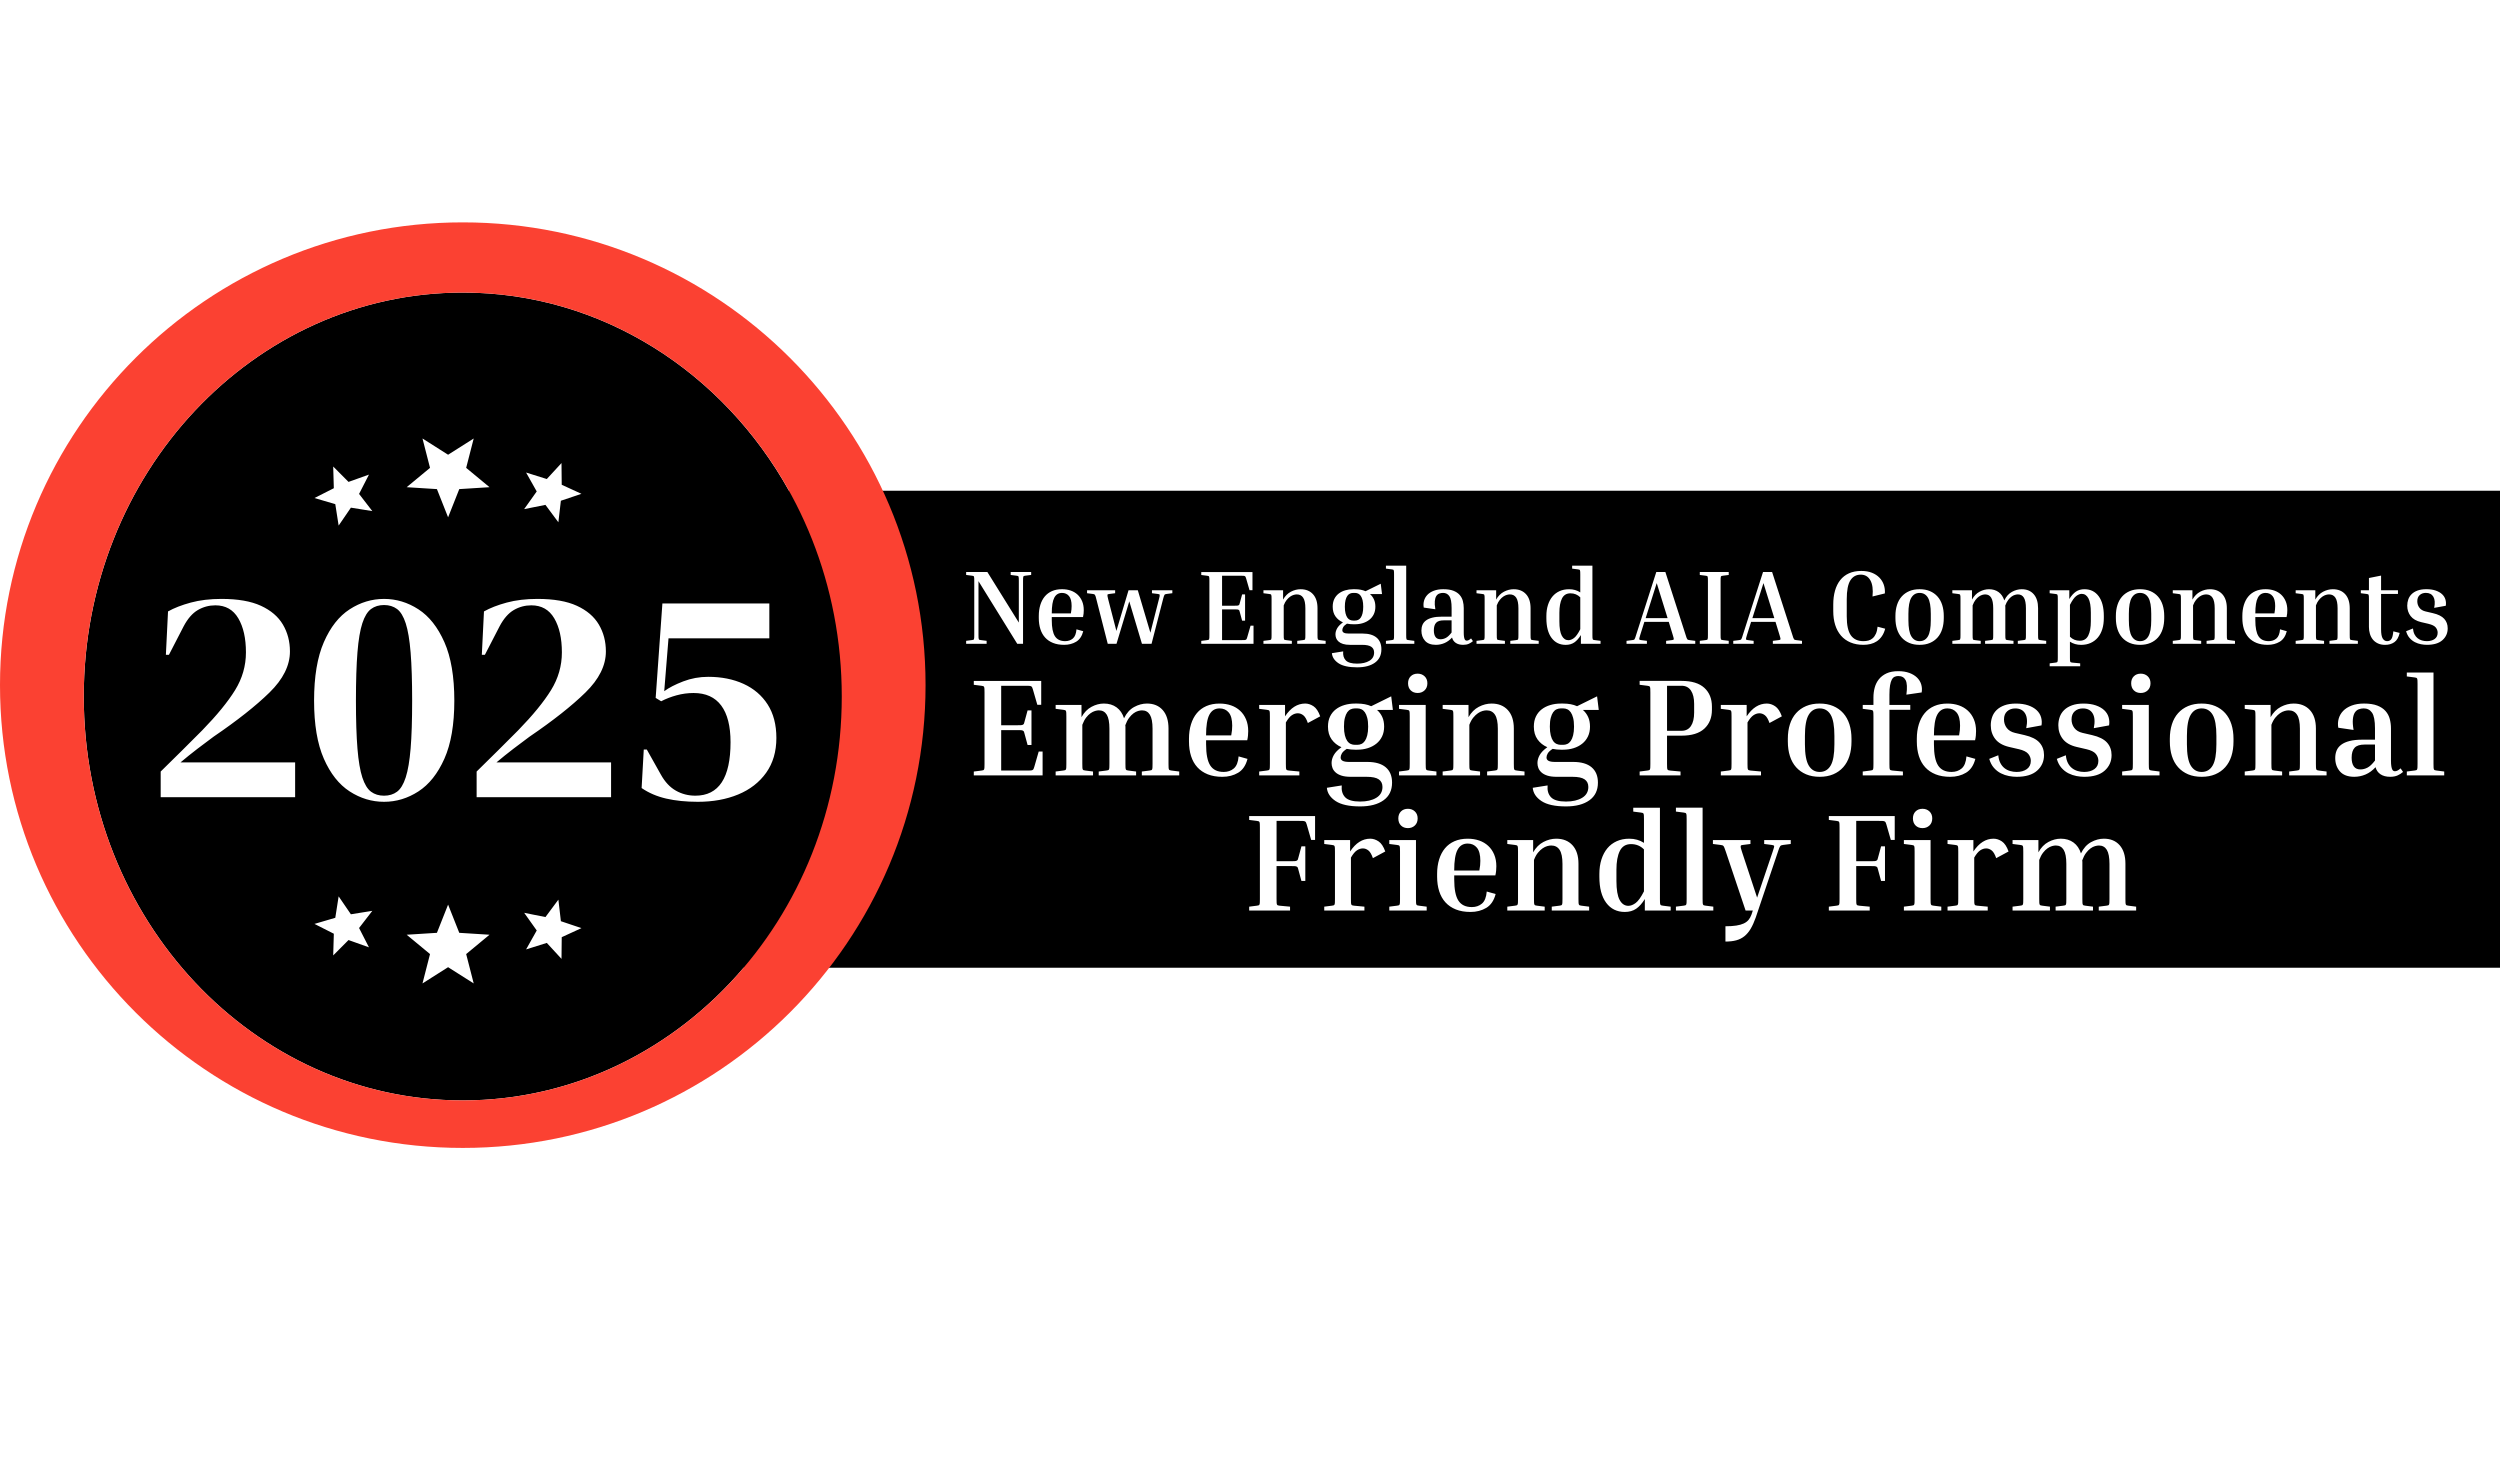
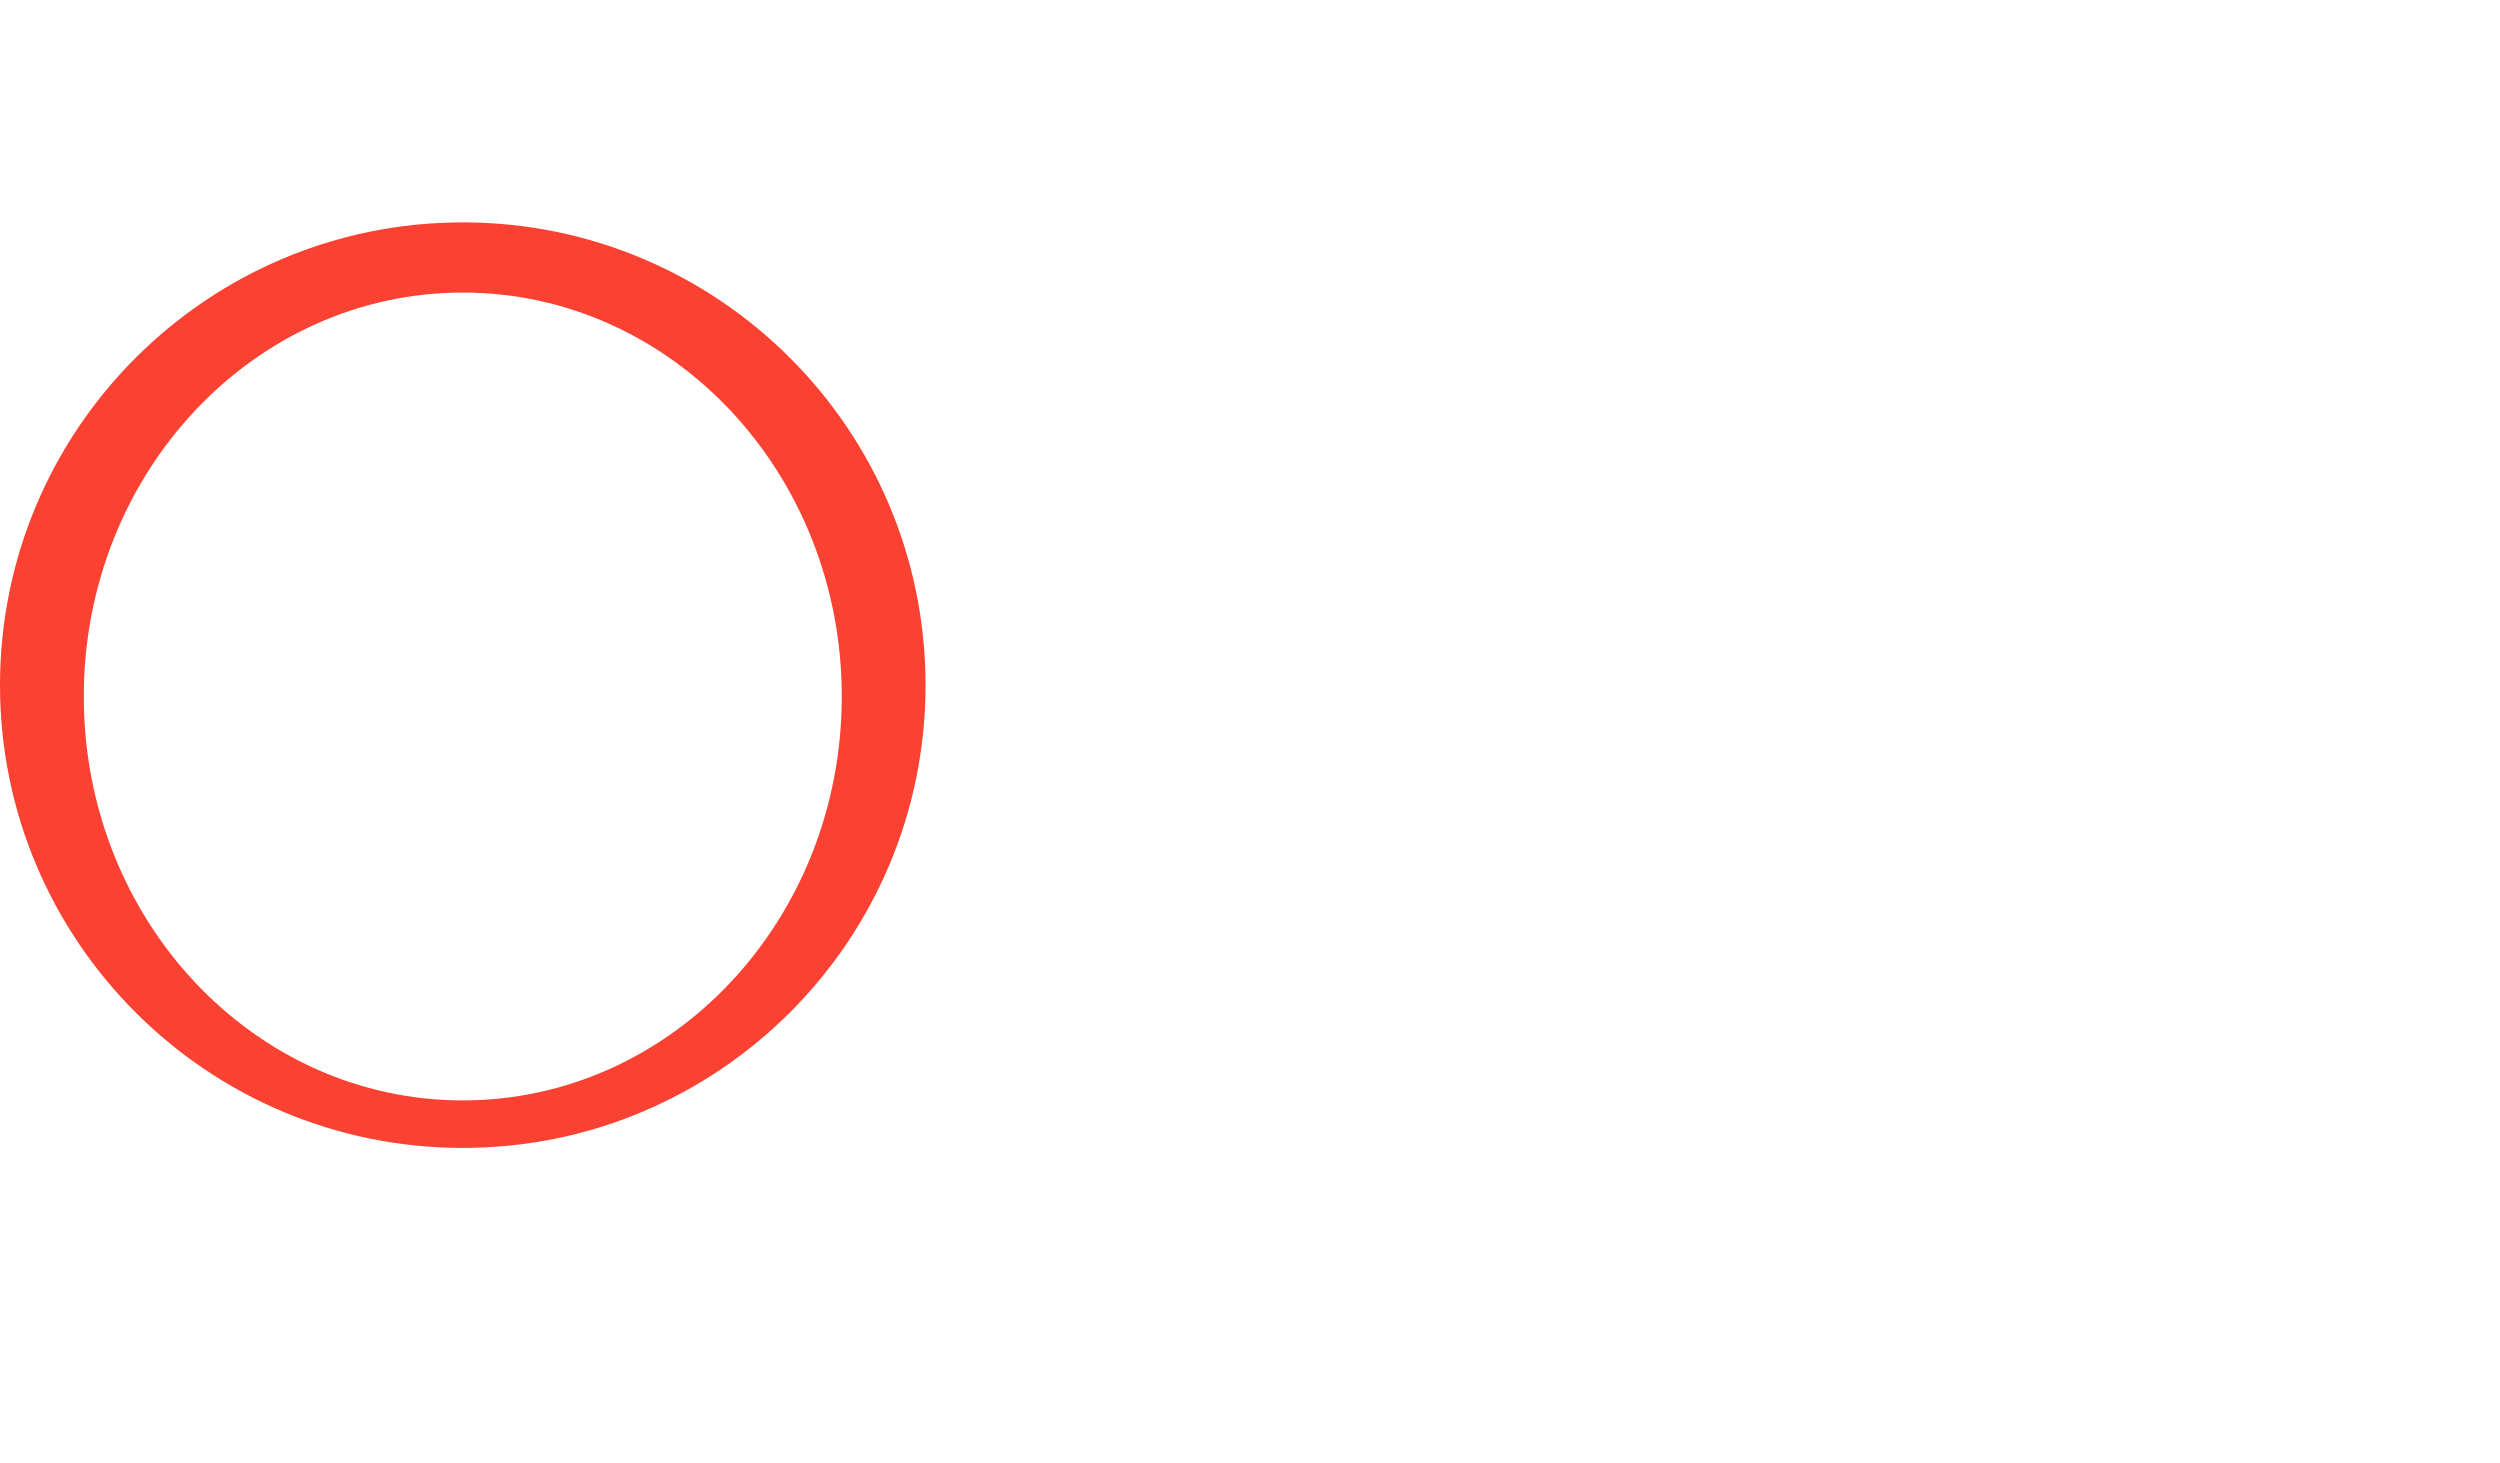
<svg xmlns="http://www.w3.org/2000/svg" id="uuid-486ede34-325b-4459-84ae-99bdccec27fd" data-name="uuid-37e9b7bf-d743-4275-a289-bd905e563c1f" viewBox="0 0 270 158">
  <defs>
    <style> .uuid-5d4d7715-2476-4ee2-aa9d-5798778b47d9 { fill: #fff; } .uuid-aa36f0c9-8bbf-4655-b381-5c522d57c169 { fill: #fb4132; } </style>
  </defs>
  <rect class="uuid-5d4d7715-2476-4ee2-aa9d-5798778b47d9" width="270" height="158" />
-   <path d="M270,52.997H85.205c-7.131-12.811-20.236-21.4-35.225-21.4-22.605,0-40.931,19.531-40.931,43.624s18.325,43.624,40.931,43.624c12.025,0,22.839-5.527,30.327-14.328h189.693v-51.521Z" />
  <path class="uuid-aa36f0c9-8bbf-4655-b381-5c522d57c169" d="M99.96,73.996c0,27.603-22.377,49.98-49.98,49.98S0,101.599,0,73.996,22.377,24.016,49.98,24.016s49.98,22.377,49.98,49.98ZM49.98,31.597c-22.605,0-40.931,19.531-40.931,43.624s18.325,43.624,40.931,43.624,40.931-19.531,40.931-43.624-18.325-43.624-40.931-43.625Z" />
  <path class="uuid-5d4d7715-2476-4ee2-aa9d-5798778b47d9" d="M48.395,97.7l1.206,3.045,3.268.206-2.523,2.088.814,3.172-2.766-1.754-2.766,1.754.814-3.172-2.523-2.088,3.268-.206s1.206-3.045,1.206-3.045ZM57.967,100.493l-1.149,2.043,2.237-.702,1.588,1.724.024-2.344,2.131-.978-2.222-.747-.271-2.328-1.397,1.883-2.298-.461,1.359,1.91h0ZM36.573,96.806l-.362,2.316-2.249.66,2.091,1.06-.067,2.343,1.654-1.661,2.208.788-1.069-2.086,1.432-1.856-2.315.372-1.323-1.935h-0ZM48.395,55.868l1.206-3.045,3.268-.206-2.523-2.088.814-3.172-2.766,1.754-2.766-1.754.814,3.172-2.523,2.088,3.268.206s1.206,3.045,1.206,3.045ZM56.609,54.986l2.298-.461,1.397,1.883.271-2.328,2.222-.747-2.131-.978-.024-2.344-1.588,1.724-2.237-.702,1.149,2.043-1.359,1.91-0.0 0ZM37.896,54.827l2.315.372-1.432-1.856,1.069-2.086-2.208.788-1.654-1.661.067,2.343-2.091,1.06,2.249.66.362,2.316,1.323-1.935h0ZM109.156,62.096l.627.08c.061.008.108.017.143.028.034.011.059.034.074.068.015.034.025.087.028.16.004.072.006.173.006.302v4.504l-3.398-5.462h-2.292v.319l.627.08c.061.008.108.017.143.028.034.011.059.034.074.068.015.034.025.087.028.16.004.072.006.173.006.302v5.838c0,.129-.002.23-.006.302-.004.072-.013.125-.028.16-.015.034-.04.057-.074.068-.034.011-.082.021-.143.028l-.627.08v.319h2.212v-.319l-.627-.08c-.061-.007-.108-.017-.143-.028-.034-.011-.059-.034-.074-.068-.015-.034-.025-.087-.029-.16-.004-.072-.006-.173-.006-.302v-5.804l4.185,6.762h.627v-6.796c0-.129.002-.23.006-.302.004-.072.013-.125.028-.16.015-.034.04-.057.074-.068.034-.011.082-.021.143-.028l.627-.08v-.319h-2.212v.319h-0ZM116.26,67.968c-.038.471-.169.802-.393.992-.224.19-.5.285-.827.285-.509,0-.878-.177-1.106-.53s-.342-.933-.342-1.739v-.331h3.375c.03-.129.051-.258.063-.388.011-.129.017-.251.017-.365,0-.357-.059-.676-.177-.958-.118-.281-.281-.519-.49-.713-.209-.194-.456-.34-.741-.439-.285-.099-.599-.148-.941-.148-.411,0-.772.068-1.083.205-.312.137-.572.331-.781.582-.209.251-.369.555-.479.912-.11.357-.165.753-.165,1.186v.228c0,.441.057.84.171,1.197.114.357.285.661.513.912.228.251.513.445.855.582.342.137.741.205,1.197.205.494,0,.927-.112,1.3-.336.372-.224.627-.602.764-1.135,0,0-.73-.205-.73-.205ZM115.456,64.376c.186.228.279.585.279,1.072,0,.114-.006.238-.017.371-.011.133-.032.276-.063.428h-2.064c0-.79.091-1.357.274-1.699.182-.342.46-.513.832-.513.319,0,.572.114.758.342ZM125.61,64.707c.038-.129.067-.23.086-.302.019-.072.042-.125.068-.16.027-.034.057-.057.091-.068.034-.011.078-.021.131-.029l.627-.08v-.319h-2.201v.319l.627.08c.061.008.108.017.143.029.034.011.055.034.063.068.008.034.006.087-.006.16-.011.072-.036.173-.074.302l-.924,3.626-1.357-4.584h-1.003l-1.311,4.39-.889-3.432c-.03-.129-.053-.23-.068-.302-.015-.072-.019-.125-.011-.16.007-.034.028-.057.063-.068.034-.011.082-.021.143-.029l.627-.08v-.319h-3.033v.319l.627.08c.061.008.106.017.137.029.03.011.059.034.085.068.027.034.051.087.074.16.023.072.049.173.08.302l1.231,4.823h.946l1.38-4.584,1.368,4.584h1.038l1.243-4.823h0ZM135.062,67.569l-.365,1.266c-.023.068-.042.122-.057.16-.015.038-.042.068-.08.091-.038.023-.093.036-.165.04-.072.004-.177.006-.314.006h-2.098v-3.318h1.3c.137,0,.241.002.314.006.072.004.129.017.171.04.042.023.07.053.085.091.015.038.03.091.046.16l.251.924h.319v-2.839h-.319l-.251.924c-.015.068-.031.122-.046.16-.015.038-.044.068-.085.091-.042.023-.099.036-.171.04-.072.004-.177.006-.314.006h-1.3v-3.238h1.984c.137,0,.241.002.314.006.072.004.127.017.165.04.038.023.064.053.08.091.015.038.034.091.057.16l.365,1.266h.319v-1.961h-5.53v.319l.627.08c.061.008.108.017.143.028s.059.034.074.068c.015.034.025.087.028.16.004.072.006.173.006.302v5.838c0,.129-.002.23-.006.302-.004.072-.013.125-.028.16-.015.034-.04.057-.074.068s-.082.021-.143.028l-.627.08v.319h5.644v-1.961h-.319v0ZM143.169,69.211l-.627-.08c-.061-.007-.108-.017-.143-.028-.034-.011-.059-.034-.074-.068-.015-.034-.025-.087-.029-.16-.004-.072-.006-.173-.006-.302v-2.885c0-.654-.164-1.159-.49-1.516-.327-.357-.772-.536-1.334-.536-.357,0-.707.089-1.049.268-.342.179-.623.462-.844.85v-1.003h-2.121v.319l.627.08c.061.008.108.017.143.029.034.011.059.034.074.068.015.034.025.087.028.16.004.072.006.173.006.302v3.865c0,.129-.002.23-.006.302-.004.072-.013.125-.028.16-.015.034-.04.057-.074.068s-.082.021-.143.028l-.627.08v.319h3.067v-.319l-.627-.08c-.061-.007-.108-.017-.143-.028-.034-.011-.059-.034-.074-.068-.015-.034-.025-.087-.028-.16-.004-.072-.006-.173-.006-.302v-3.193c.091-.243.2-.441.325-.593.125-.152.253-.272.382-.359.129-.087.255-.148.376-.182.121-.034.232-.051.331-.051.304,0,.534.12.69.359.156.239.234.621.234,1.146v2.873c0,.129-.002.23-.006.302-.004.072-.013.125-.028.16-.015.034-.04.057-.074.068-.034.011-.082.021-.143.028l-.627.08v.319h3.067v-.319h0ZM148.671,68.863c-.346-.293-.849-.439-1.511-.439h-1.482c-.251,0-.431-.03-.542-.091-.11-.061-.165-.152-.165-.274,0-.106.034-.218.103-.336.068-.118.201-.241.399-.371.22.046.445.068.673.068h.194c.304,0,.589-.042.855-.125.266-.084.5-.205.701-.365.201-.16.359-.357.473-.593.114-.236.171-.505.171-.81,0-.304-.051-.568-.154-.792-.103-.224-.245-.416-.428-.576h1.3l-.137-1.117-1.642.81c-.319-.144-.699-.217-1.14-.217h-.194c-.304,0-.591.04-.861.12-.27.08-.506.198-.707.353-.201.156-.359.352-.473.587-.114.236-.171.513-.171.832,0,.418.101.768.302,1.049.201.281.469.494.804.638-.296.213-.506.428-.627.644-.122.217-.182.435-.182.656,0,.137.025.272.074.405.049.133.135.255.257.365.122.11.283.198.485.262.201.064.454.097.758.097h1.3c.464,0,.796.07.998.211.201.141.302.348.302.621,0,.388-.169.684-.507.889-.338.205-.781.308-1.328.308-.593,0-1.002-.118-1.226-.353-.224-.236-.317-.559-.279-.969l-1.22.194c.038.433.277.796.718,1.089.441.293,1.11.439,2.007.439.813,0,1.454-.167,1.921-.502.467-.335.701-.817.701-1.448,0-.547-.173-.967-.519-1.26h0ZM146.145,67.022c-.122,0-.238-.025-.348-.074-.11-.049-.205-.131-.285-.245-.08-.114-.144-.268-.194-.462-.05-.194-.074-.431-.074-.713,0-.289.025-.528.074-.718.049-.19.114-.342.194-.456.08-.114.175-.196.285-.245.11-.049.226-.074.348-.074h.194c.122,0,.236.025.342.074.106.05.199.131.279.245.08.114.144.266.194.456.049.19.074.43.074.718,0,.281-.025.519-.074.713-.049.194-.114.348-.194.462-.08.114-.173.196-.279.245-.107.05-.221.074-.342.074h-.194ZM149.68,61.412l.627.08c.061.008.108.017.143.029.034.011.059.034.074.068.015.034.025.087.028.16.004.072.006.173.006.302v6.522c0,.129-.002.23-.006.302-.004.072-.013.125-.028.16-.015.034-.04.057-.074.068-.034.011-.082.021-.143.028l-.627.08v.319h3.067v-.319l-.627-.08c-.061-.007-.108-.017-.143-.028-.034-.011-.059-.034-.074-.068-.015-.034-.025-.087-.028-.16-.004-.072-.006-.173-.006-.302v-7.48h-2.189s0,.319,0,.319ZM158.87,68.949c-.167.16-.319.239-.456.239-.046,0-.087-.009-.125-.029-.038-.019-.072-.059-.103-.12-.03-.061-.055-.15-.074-.268-.019-.118-.028-.272-.028-.462v-2.634c0-.266-.032-.523-.097-.77-.065-.247-.181-.466-.348-.656-.167-.19-.393-.34-.678-.45-.285-.11-.648-.165-1.089-.165-.388,0-.726.055-1.015.165-.289.11-.521.256-.695.439-.175.183-.296.393-.365.633-.068.239-.08.489-.034.747l1.254.182c-.061-.357-.08-.652-.057-.884.023-.232.076-.412.16-.542.084-.129.19-.218.319-.268.129-.049.266-.074.411-.074.289,0,.515.116.678.348.163.232.245.663.245,1.294v.924h-1.038c-.411,0-.758.036-1.043.108-.285.072-.515.175-.69.308-.175.133-.3.291-.376.473-.076.182-.114.388-.114.616,0,.441.129.808.388,1.1.258.293.65.439,1.174.439.319,0,.627-.063.924-.188.296-.125.57-.325.821-.599.068.251.205.445.41.582s.467.205.787.205c.243,0,.448-.038.616-.114.167-.076.315-.171.445-.285l-.205-.296h-0ZM155.033,68.789c-.118-.167-.177-.403-.177-.707,0-.372.082-.646.245-.821.163-.175.435-.262.815-.262h.855v1.311c-.221.289-.426.483-.616.582-.19.099-.384.148-.582.148-.243,0-.424-.084-.542-.251v-0ZM166.179,69.211l-.627-.08c-.061-.007-.108-.017-.143-.028s-.059-.034-.074-.068c-.015-.034-.025-.087-.028-.16-.004-.072-.006-.173-.006-.302v-2.885c0-.654-.164-1.159-.49-1.516-.327-.357-.772-.536-1.334-.536-.357,0-.707.089-1.049.268-.342.179-.623.462-.844.85v-1.003h-2.121v.319l.627.08c.061.008.108.017.143.029.034.011.059.034.074.068.015.034.025.087.028.16.004.072.006.173.006.302v3.865c0,.129-.002.23-.006.302-.004.072-.013.125-.028.16-.015.034-.04.057-.074.068-.034.011-.082.021-.143.028l-.627.08v.319h3.067v-.319l-.627-.08c-.061-.007-.108-.017-.143-.028-.034-.011-.059-.034-.074-.068-.015-.034-.025-.087-.029-.16-.004-.072-.006-.173-.006-.302v-3.193c.091-.243.199-.441.325-.593.125-.152.253-.272.382-.359.129-.087.255-.148.376-.182.121-.034.232-.051.331-.051.304,0,.534.12.69.359.156.239.234.621.234,1.146v2.873c0,.129-.002.23-.006.302-.004.072-.013.125-.028.16-.015.034-.04.057-.074.068s-.082.021-.143.028l-.627.08v.319h3.067v-.319h0ZM172.86,69.211l-.627-.08c-.061-.007-.108-.017-.143-.028-.034-.011-.059-.034-.074-.068-.015-.034-.025-.087-.029-.16-.004-.072-.006-.173-.006-.302v-7.48h-2.189v.319l.627.08c.061.008.108.017.143.029.034.011.059.034.074.068.015.034.025.087.028.16.004.072.006.173.006.302v1.927c-.35-.228-.753-.342-1.209-.342-.38,0-.722.068-1.026.205-.304.137-.561.331-.77.582-.209.251-.371.555-.485.912-.114.357-.171.756-.171,1.197v.228c0,.92.186,1.631.559,2.132.372.502.882.753,1.528.753.365,0,.674-.087.929-.262.255-.175.492-.441.713-.798v.946h2.121v-.319 0ZM168.413,66.189c0-.661.093-1.178.279-1.551.186-.372.492-.559.918-.559.418,0,.771.144,1.06.433v3.443c-.243.479-.469.796-.678.952-.209.156-.409.234-.599.234-.304,0-.543-.161-.718-.485-.175-.323-.262-.842-.262-1.556v-.912h0ZM177.866,69.211l-.627-.08c-.061-.007-.107-.017-.137-.028-.031-.011-.05-.034-.057-.068-.008-.034-.002-.087.017-.16.019-.072.047-.173.085-.302l.445-1.414h2.634l.433,1.414c.038.129.066.23.086.302.019.072.025.125.017.16-.008.034-.027.057-.057.068-.031.011-.076.021-.137.028l-.627.08v.319h3.147v-.319l-.627-.08c-.053-.007-.099-.017-.137-.028-.038-.011-.07-.034-.097-.068-.027-.034-.053-.087-.08-.16-.027-.072-.059-.173-.097-.302l-2.189-6.796h-.981l-2.178,6.796c-.038.129-.07.23-.097.302-.027.072-.051.125-.074.16-.023.034-.053.057-.091.068-.038.011-.087.021-.148.028l-.627.08v.319h2.201v-.319h0ZM177.729,66.76l1.197-3.786,1.174,3.786h-2.372ZM183.578,62.096l.627.08c.061.008.108.017.143.028.034.011.059.034.074.068.015.034.025.087.028.16.004.072.006.173.006.302v5.838c0,.129-.002.23-.006.302-.004.072-.013.125-.028.16-.015.034-.04.057-.074.068-.034.011-.082.021-.143.028l-.627.08v.319h3.124v-.319l-.627-.08c-.061-.007-.108-.017-.143-.028-.034-.011-.059-.034-.074-.068-.015-.034-.025-.087-.028-.16-.004-.072-.006-.173-.006-.302v-5.838c0-.129.002-.23.006-.302.004-.072.013-.125.028-.16.015-.034.04-.057.074-.068.034-.011.082-.021.143-.028l.627-.08v-.319h-3.124v.319ZM189.393,69.211l-.627-.08c-.061-.007-.107-.017-.137-.028-.031-.011-.05-.034-.057-.068-.008-.034-.002-.087.017-.16.019-.072.047-.173.085-.302l.445-1.414h2.634l.433,1.414c.038.129.066.23.086.302.019.072.025.125.017.16-.008.034-.027.057-.057.068-.031.011-.076.021-.137.028l-.627.08v.319h3.147v-.319l-.627-.08c-.053-.007-.099-.017-.137-.028-.038-.011-.07-.034-.097-.068-.027-.034-.053-.087-.08-.16-.027-.072-.059-.173-.097-.302l-2.189-6.796h-.981l-2.178,6.796c-.038.129-.07.23-.097.302-.027.072-.051.125-.074.16-.023.034-.053.057-.091.068-.038.011-.087.021-.148.028l-.627.08v.319h2.201v-.319h0ZM189.256,66.76l1.197-3.786,1.174,3.786h-2.372ZM202.021,69.553c.247-.061.473-.16.678-.296.205-.137.386-.317.542-.542.156-.224.276-.496.359-.815l-.821-.217c-.031.304-.091.557-.182.758-.091.201-.205.363-.342.485-.137.122-.291.205-.462.251-.171.046-.352.068-.542.068-.608,0-1.06-.209-1.357-.627-.296-.418-.445-1.098-.445-2.041v-1.859c0-.95.131-1.63.393-2.041s.637-.616,1.123-.616c.456,0,.8.203,1.032.61.232.407.31.99.234,1.75l1.334-.331c.023-.327-.015-.637-.114-.929-.099-.292-.257-.551-.473-.775-.217-.224-.489-.401-.815-.53-.327-.129-.707-.194-1.14-.194-.509,0-.954.085-1.334.256-.38.171-.695.416-.946.735-.251.319-.439.701-.564,1.146-.125.445-.188.941-.188,1.488v.718c0,.547.07,1.045.211,1.494.141.449.35.832.627,1.152.277.319.619.564,1.026.735.407.171.872.257,1.397.257.266,0,.523-.031.77-.091h-0ZM209.928,66.52c0-.433-.057-.828-.171-1.186-.114-.357-.283-.661-.507-.912-.224-.251-.498-.445-.821-.582-.323-.137-.694-.205-1.112-.205-.418,0-.789.068-1.112.205-.323.137-.597.331-.821.582-.224.251-.393.555-.507.912-.114.357-.171.753-.171,1.186v.228c0,.441.057.84.171,1.197.114.357.283.661.507.912.224.251.498.445.821.582.323.137.694.205,1.112.205.418,0,.789-.068,1.112-.205.323-.137.597-.331.821-.582.224-.251.393-.555.507-.912.114-.357.171-.756.171-1.197v-.228ZM208.526,66.976c0,.813-.103,1.395-.308,1.745s-.506.524-.901.524c-.388,0-.686-.175-.895-.524-.209-.35-.314-.931-.314-1.745v-.684c0-.813.104-1.393.314-1.739.209-.346.507-.519.895-.519.395,0,.696.173.901.519.205.346.308.926.308,1.739v.684ZM217.454,69.211l-.627-.08c-.061-.007-.108-.017-.143-.028-.034-.011-.059-.034-.074-.068-.015-.034-.025-.087-.029-.16-.004-.072-.006-.173-.006-.302v-3.027c0-.049-.004-.093-.011-.131.091-.251.196-.454.314-.61.118-.156.239-.279.365-.371.125-.091.249-.154.371-.188.122-.034.228-.051.319-.051.289,0,.505.12.65.359.144.239.217.621.217,1.146v2.873c0,.129-.002.23-.006.302-.004.072-.013.125-.028.16-.015.034-.04.057-.074.068-.034.011-.082.021-.143.028l-.627.08v.319h3.067v-.319l-.627-.08c-.061-.007-.108-.017-.143-.028-.034-.011-.059-.034-.074-.068-.015-.034-.025-.087-.028-.16-.004-.072-.006-.173-.006-.302v-2.885c0-.654-.158-1.159-.473-1.516-.315-.357-.747-.536-1.294-.536-.357,0-.709.095-1.055.285-.346.19-.621.498-.827.924-.122-.388-.325-.686-.61-.895-.285-.209-.633-.314-1.043-.314-.342,0-.68.089-1.015.268-.335.179-.608.462-.821.85v-1.003h-2.121v.319l.627.08c.061.008.108.017.143.029.034.011.059.034.074.068.015.034.025.087.029.16.004.072.006.173.006.302v3.865c0,.129-.002.23-.006.302-.004.072-.013.125-.029.16-.015.034-.04.057-.074.068-.034.011-.082.021-.143.028l-.627.08v.319h3.067v-.319l-.627-.08c-.061-.007-.108-.017-.143-.028-.034-.011-.059-.034-.074-.068-.015-.034-.025-.087-.028-.16-.004-.072-.006-.173-.006-.302v-3.193c.091-.243.196-.441.314-.593.118-.152.239-.272.365-.359.125-.087.247-.148.365-.182.118-.034.222-.051.314-.051.289,0,.505.12.65.359.144.239.217.621.217,1.146v2.873c0,.129-.002.23-.006.302-.004.072-.013.125-.028.16-.015.034-.04.057-.074.068-.034.011-.082.021-.143.028l-.627.08v.319h3.067v-.319l0-0ZM221.365,64.069l.627.08c.061.008.108.017.143.029.034.011.059.034.074.068.015.034.025.087.028.16.004.072.006.173.006.302v6.294c0,.129-.002.23-.006.302-.004.072-.013.125-.028.16-.015.034-.04.057-.074.068-.034.011-.082.021-.143.029l-.627.08v.319h3.295v-.319l-.855-.08c-.061-.008-.108-.017-.143-.029-.034-.011-.059-.034-.074-.068-.015-.034-.025-.087-.029-.16-.004-.072-.006-.173-.006-.302v-1.699c.35.228.753.342,1.209.342.38,0,.722-.068,1.026-.205.304-.137.562-.331.775-.582.213-.251.374-.555.485-.912.11-.357.165-.756.165-1.197v-.228c0-.92-.186-1.63-.559-2.132-.372-.502-.882-.753-1.528-.753-.365,0-.675.087-.929.262-.255.175-.492.441-.713.798v-.946h-2.121v.319ZM225.549,64.622c.175.323.262.842.262,1.556v.912c0,.661-.093,1.178-.279,1.551-.186.373-.492.559-.918.559-.418,0-.772-.144-1.06-.433v-3.444c.243-.479.469-.796.678-.952.209-.156.409-.234.599-.234.304,0,.543.162.718.485h-0ZM233.736,66.52c0-.433-.057-.828-.171-1.186-.114-.357-.283-.661-.507-.912-.224-.251-.498-.445-.821-.582-.323-.137-.694-.205-1.112-.205-.418,0-.789.068-1.112.205-.323.137-.597.331-.821.582-.224.251-.393.555-.507.912-.114.357-.171.753-.171,1.186v.228c0,.441.057.84.171,1.197.114.357.283.661.507.912.224.251.498.445.821.582.323.137.694.205,1.112.205.418,0,.789-.068,1.112-.205.323-.137.597-.331.821-.582.224-.251.393-.555.507-.912.114-.357.171-.756.171-1.197v-.228ZM232.334,66.976c0,.813-.103,1.395-.308,1.745s-.506.524-.901.524c-.388,0-.686-.175-.895-.524-.209-.35-.314-.931-.314-1.745v-.684c0-.813.104-1.393.314-1.739.209-.346.507-.519.895-.519.395,0,.696.173.901.519.205.346.308.926.308,1.739v.684ZM241.376,69.211l-.627-.08c-.061-.007-.108-.017-.143-.028-.034-.011-.059-.034-.074-.068-.015-.034-.025-.087-.028-.16-.004-.072-.006-.173-.006-.302v-2.885c0-.654-.164-1.159-.49-1.516-.327-.357-.772-.536-1.334-.536-.357,0-.707.089-1.049.268-.342.179-.623.462-.844.85v-1.003h-2.121v.319l.627.08c.061.008.108.017.143.029.034.011.059.034.074.068.015.034.025.087.029.16.004.072.006.173.006.302v3.865c0,.129-.002.23-.006.302-.004.072-.013.125-.029.16-.015.034-.04.057-.074.068-.034.011-.082.021-.143.028l-.627.08v.319h3.067v-.319l-.627-.08c-.061-.007-.108-.017-.143-.028-.034-.011-.059-.034-.074-.068-.015-.034-.025-.087-.028-.16-.004-.072-.006-.173-.006-.302v-3.193c.091-.243.2-.441.325-.593.125-.152.253-.272.382-.359.129-.087.255-.148.376-.182.121-.034.232-.051.331-.051.304,0,.534.12.69.359.156.239.234.621.234,1.146v2.873c0,.129-.002.23-.006.302-.004.072-.013.125-.028.16-.015.034-.04.057-.074.068-.034.011-.082.021-.143.028l-.627.08v.319h3.067v-.319h0ZM246.244,67.968c-.038.471-.169.802-.393.992-.224.19-.5.285-.827.285-.509,0-.878-.177-1.106-.53-.228-.353-.342-.933-.342-1.739v-.331h3.375c.03-.129.051-.258.063-.388.011-.129.017-.251.017-.365,0-.357-.059-.676-.177-.958-.118-.281-.281-.519-.49-.713-.209-.194-.456-.34-.741-.439-.285-.099-.599-.148-.941-.148-.41,0-.772.068-1.083.205-.312.137-.572.331-.781.582-.209.251-.369.555-.479.912-.11.357-.165.753-.165,1.186v.228c0,.441.057.84.171,1.197.114.357.285.661.513.912.228.251.513.445.855.582.342.137.741.205,1.197.205.494,0,.927-.112,1.3-.336.372-.224.627-.602.764-1.135l-.73-.205h-0ZM245.44,64.376c.186.228.279.585.279,1.072,0,.114-.006.238-.017.371-.011.133-.032.276-.063.428h-2.064c0-.79.091-1.357.274-1.699.182-.342.46-.513.832-.513.319,0,.572.114.758.342h0ZM254.648,69.211l-.627-.08c-.061-.007-.108-.017-.143-.028-.034-.011-.059-.034-.074-.068-.015-.034-.025-.087-.028-.16-.004-.072-.006-.173-.006-.302v-2.885c0-.654-.164-1.159-.49-1.516-.327-.357-.772-.536-1.334-.536-.357,0-.707.089-1.049.268-.342.179-.623.462-.844.85v-1.003h-2.121v.319l.627.08c.061.008.108.017.143.029.034.011.059.034.074.068.015.034.025.087.029.16.004.072.006.173.006.302v3.865c0,.129-.002.23-.006.302-.004.072-.013.125-.029.16-.015.034-.04.057-.074.068-.034.011-.082.021-.143.028l-.627.08v.319h3.067v-.319l-.627-.08c-.061-.007-.108-.017-.143-.028-.034-.011-.059-.034-.074-.068-.015-.034-.025-.087-.028-.16-.004-.072-.006-.173-.006-.302v-3.193c.091-.243.2-.441.325-.593.125-.152.253-.272.382-.359.129-.087.255-.148.376-.182.121-.034.232-.051.331-.051.304,0,.534.12.69.359.156.239.234.621.234,1.146v2.873c0,.129-.002.23-.006.302-.004.072-.013.125-.028.16-.015.034-.04.057-.074.068-.034.011-.082.021-.143.028l-.627.08v.319h3.067v-.319h0ZM258.479,68.185c-.038.411-.11.69-.217.838-.107.148-.259.222-.456.222-.19,0-.346-.093-.468-.28-.122-.187-.182-.524-.182-1.011v-3.806h1.824v-.399h-1.824v-1.585l-1.311.262v1.323h-.878v.319l.627.08c.061.008.108.017.143.029.034.011.059.034.074.068.015.034.025.087.028.16.004.072.006.173.006.302v3.01c0,.251.034.494.103.73.068.236.173.441.314.616.141.175.321.315.542.422.22.106.483.16.787.16.395,0,.73-.097,1.003-.291.274-.194.464-.526.57-.998l-.684-.171 0.0 0ZM262.275,67.375c.388.091.65.222.787.393.137.171.205.359.205.564,0,.296-.108.523-.325.678-.217.156-.496.234-.838.234-.182,0-.359-.025-.53-.074-.171-.049-.325-.127-.462-.234-.137-.106-.251-.247-.342-.422-.091-.175-.148-.388-.171-.639l-.741.296c.084.296.211.542.382.735s.363.344.576.45c.213.107.431.18.656.222.224.042.435.063.633.063.745,0,1.305-.169,1.682-.507.376-.338.564-.762.564-1.271,0-.41-.125-.754-.376-1.032-.251-.277-.658-.481-1.22-.61l-.787-.183c-.296-.068-.521-.203-.673-.405-.152-.201-.228-.435-.228-.701,0-.289.087-.511.262-.667.175-.156.395-.234.661-.234.38,0,.652.141.815.422.163.281.192.68.085,1.197l1.254-.228c.038-.236.025-.462-.04-.678-.065-.217-.184-.407-.359-.57-.175-.163-.405-.295-.69-.393-.285-.099-.621-.148-1.009-.148-.365,0-.678.048-.941.143-.262.095-.477.224-.644.388-.167.164-.289.353-.365.57-.076.217-.114.443-.114.678,0,.433.121.808.365,1.123.243.315.623.534,1.14.656l.787.182 0.0 0ZM112.181,81.163l-.48,1.666c-.03.09-.055.16-.075.21-.02.05-.055.09-.105.12-.05.03-.123.048-.218.053-.095.005-.233.008-.413.008h-2.762v-4.369h1.711c.18,0,.318.003.413.008.095.005.17.022.225.053.055.03.092.07.113.12.02.05.04.12.06.21l.33,1.216h.42v-3.738h-.42l-.33,1.216c-.02.09-.04.16-.06.21-.02.05-.058.09-.113.12-.055.03-.13.048-.225.053-.095.005-.233.008-.413.008h-1.711v-4.264h2.612c.18,0,.318.003.413.008.095.005.167.023.218.053.05.03.085.07.105.12.02.05.045.12.075.21l.48,1.666h.42v-2.582h-7.281v.42l.826.105c.08.01.143.023.188.038.045.015.077.045.098.09.02.045.032.115.038.21.005.095.008.228.008.398v7.687c0,.17-.003.303-.008.398-.005.095-.018.165-.038.21-.02.045-.053.075-.098.09-.045.015-.108.028-.188.037l-.826.105v.42h7.431v-2.582s-.42,0-.42,0ZM122.705,83.325l-.826-.105c-.08-.01-.143-.022-.188-.037-.045-.015-.078-.045-.098-.09-.02-.045-.033-.115-.038-.21-.005-.095-.007-.228-.007-.398v-3.986c0-.065-.005-.122-.015-.173.12-.33.258-.598.413-.803.155-.205.315-.368.48-.488.165-.12.328-.203.488-.248.16-.045.3-.068.42-.068.38,0,.665.158.856.473.19.315.285.818.285,1.509v3.783c0,.17-.003.303-.008.398-.005.095-.018.165-.037.21-.02.045-.053.075-.098.09s-.108.028-.188.037l-.826.105v.42h4.038v-.42l-.826-.105c-.08-.01-.143-.022-.188-.037s-.078-.045-.098-.09c-.02-.045-.033-.115-.037-.21-.005-.095-.008-.228-.008-.398v-3.798c0-.861-.208-1.526-.623-1.997-.415-.47-.983-.706-1.704-.706-.471,0-.933.125-1.389.375-.456.25-.818.656-1.088,1.216-.16-.51-.428-.903-.803-1.178-.375-.275-.833-.413-1.374-.413-.45,0-.896.118-1.336.353-.44.235-.801.608-1.081,1.118v-1.321h-2.792v.42l.826.105c.08.01.143.023.188.038.045.015.077.045.098.09.02.045.032.115.037.21.005.095.008.228.008.398v5.089c0,.17-.003.303-.008.398-.005.095-.018.165-.037.21-.02.045-.053.075-.098.09s-.108.028-.188.037l-.826.105v.42h4.038v-.42l-.826-.105c-.08-.01-.143-.022-.188-.037s-.078-.045-.098-.09c-.02-.045-.033-.115-.037-.21-.005-.095-.008-.228-.008-.398v-4.204c.12-.32.258-.58.413-.781.155-.2.315-.358.48-.473.165-.115.325-.195.48-.24.155-.045.293-.068.413-.068.38,0,.665.158.856.473.19.315.285.818.285,1.509v3.783c0,.17-.003.303-.007.398-.005.095-.018.165-.038.21-.02.045-.053.075-.098.09-.045.015-.108.028-.188.037l-.826.105v.42h4.039v-.42h0ZM133.77,81.688c-.05.621-.223,1.056-.518,1.306-.295.25-.658.375-1.088.375-.671,0-1.156-.233-1.456-.698-.3-.465-.45-1.228-.45-2.289v-.435h4.444c.04-.17.068-.34.082-.51.015-.17.023-.33.023-.48,0-.47-.078-.891-.233-1.261-.155-.37-.37-.683-.646-.938-.275-.255-.6-.448-.976-.578-.375-.13-.788-.195-1.239-.195-.541,0-1.016.09-1.426.27-.411.18-.753.435-1.028.766-.275.33-.486.731-.631,1.201-.145.471-.218.991-.218,1.561v.3c0,.581.075,1.106.225,1.576.15.471.375.871.676,1.201.3.33.676.586,1.126.766.45.18.976.27,1.576.27.65,0,1.221-.148,1.711-.443.49-.295.826-.793,1.006-1.494l-.961-.27 0-0ZM132.711,76.959c.245.3.368.771.368,1.411,0,.15-.008.313-.023.488-.015.175-.043.363-.083.563h-2.717c0-1.041.12-1.787.36-2.237s.605-.676,1.096-.676c.42,0,.753.15.998.45ZM135.992,76.554l.826.105c.08.01.143.023.188.038.045.015.077.045.098.09.02.045.032.115.037.21.005.095.008.228.008.398v5.089c0,.17-.003.303-.008.398-.005.095-.018.165-.037.21-.02.045-.053.075-.098.09s-.108.028-.188.037l-.826.105v.42h4.339v-.42l-1.126-.105c-.08-.01-.143-.022-.188-.037s-.078-.045-.098-.09c-.02-.045-.033-.115-.037-.21-.005-.095-.008-.228-.008-.398v-4.459c.22-.38.435-.64.646-.781.21-.14.425-.21.646-.21.21,0,.408.073.593.218.185.145.348.423.488.833l1.336-.721c-.19-.53-.43-.893-.721-1.088-.29-.195-.591-.293-.901-.293-.841,0-1.567.46-2.177,1.381v-1.231h-2.792v.42h0ZM149.661,82.867c-.456-.385-1.119-.578-1.989-.578h-1.952c-.33,0-.568-.04-.713-.12-.145-.08-.218-.2-.218-.36,0-.14.045-.288.135-.443.09-.155.265-.318.525-.488.29.06.586.09.886.09h.255c.4,0,.776-.055,1.126-.165.35-.11.658-.27.923-.48.265-.21.473-.47.623-.781.15-.31.225-.665.225-1.066,0-.4-.068-.748-.203-1.043-.135-.295-.323-.548-.563-.758h1.711l-.18-1.471-2.162,1.066c-.42-.19-.921-.285-1.501-.285h-.255c-.4,0-.778.053-1.133.158-.355.105-.666.26-.931.465-.265.205-.473.463-.623.773-.15.31-.225.676-.225,1.096,0,.551.133,1.011.398,1.381.265.37.618.651,1.058.841-.39.28-.666.563-.826.848-.16.285-.24.573-.24.863,0,.18.032.358.098.533.065.175.178.335.338.48.16.145.373.26.638.345.265.085.598.128.998.128h1.712c.61,0,1.048.092,1.314.278.265.185.398.458.398.818,0,.51-.223.901-.668,1.171-.446.27-1.028.405-1.749.405-.781,0-1.319-.155-1.614-.465-.295-.31-.418-.736-.368-1.276l-1.606.255c.05.571.365,1.048.946,1.434.58.385,1.461.578,2.642.578,1.071,0,1.914-.22,2.53-.661.616-.441.923-1.076.923-1.907,0-.721-.228-1.273-.683-1.659l0.0 0ZM146.335,80.442c-.16,0-.313-.032-.458-.098-.145-.065-.27-.173-.375-.323-.105-.15-.19-.353-.255-.608-.065-.255-.098-.568-.098-.938,0-.38.032-.696.098-.946.065-.25.15-.45.255-.601.105-.15.23-.258.375-.323.145-.065.298-.098.458-.098h.255c.16,0,.31.033.45.098.14.065.263.173.368.323.105.15.19.35.255.601.065.25.098.566.098.946,0,.37-.033.683-.098.938-.065.255-.15.458-.255.608-.105.15-.228.258-.368.323-.14.065-.29.098-.45.098h-.255ZM151.095,76.554l.826.105c.08.01.143.023.188.038.045.015.077.045.098.09.02.045.032.115.037.21.005.095.008.228.008.398v5.089c0,.17-.003.303-.008.398-.005.095-.018.165-.037.21-.02.045-.053.075-.098.09s-.108.028-.188.037l-.826.105v.42h4.038v-.42l-.826-.105c-.08-.01-.143-.022-.188-.037s-.078-.045-.098-.09c-.02-.045-.033-.115-.037-.21-.005-.095-.008-.228-.008-.398v-6.35h-2.882v.42h0ZM153.857,74.557c.2-.19.3-.445.3-.766,0-.31-.1-.56-.3-.751-.2-.19-.45-.285-.751-.285-.31,0-.561.095-.751.285-.19.19-.285.441-.285.751,0,.32.095.576.285.766.19.19.44.285.751.285.3,0,.55-.095.751-.285ZM164.651,83.325l-.826-.105c-.08-.01-.143-.022-.188-.037s-.078-.045-.098-.09c-.02-.045-.033-.115-.037-.21-.005-.095-.008-.228-.008-.398v-3.798c0-.861-.215-1.526-.646-1.997-.43-.47-1.016-.706-1.757-.706-.471,0-.931.118-1.381.353-.45.235-.821.608-1.111,1.118v-1.321h-2.792v.42l.826.105c.08.01.143.023.188.038.045.015.077.045.098.09.02.045.032.115.038.21.005.095.007.228.007.398v5.089c0,.17-.003.303-.007.398-.005.095-.018.165-.038.21-.02.045-.053.075-.098.09-.045.015-.108.028-.188.037l-.826.105v.42h4.039v-.42l-.826-.105c-.08-.01-.143-.022-.188-.037-.045-.015-.078-.045-.098-.09-.02-.045-.033-.115-.038-.21-.005-.095-.007-.228-.007-.398v-4.204c.12-.32.263-.58.428-.781.165-.2.333-.358.503-.473.17-.115.335-.195.495-.24.16-.045.305-.068.435-.068.4,0,.703.158.908.473.205.315.308.818.308,1.509v3.783c0,.17-.003.303-.008.398-.005.095-.018.165-.037.21-.02.045-.053.075-.098.09-.045.015-.108.028-.188.037l-.826.105v.42h4.038v-.42h0ZM171.895,82.867c-.455-.385-1.118-.578-1.989-.578h-1.952c-.33,0-.568-.04-.713-.12-.145-.08-.218-.2-.218-.36,0-.14.045-.288.135-.443.09-.155.265-.318.525-.488.29.06.586.09.886.09h.255c.4,0,.776-.055,1.126-.165.35-.11.658-.27.923-.48.265-.21.473-.47.623-.781.15-.31.225-.665.225-1.066,0-.4-.068-.748-.203-1.043-.135-.295-.323-.548-.563-.758h1.711l-.18-1.471-2.162,1.066c-.42-.19-.921-.285-1.501-.285h-.255c-.4,0-.778.053-1.133.158-.355.105-.666.26-.931.465-.265.205-.473.463-.623.773-.15.31-.225.676-.225,1.096,0,.551.133,1.011.398,1.381.265.37.618.651,1.058.841-.39.28-.666.563-.826.848-.16.285-.24.573-.24.863,0,.18.032.358.098.533.065.175.178.335.338.48.16.145.373.26.638.345.265.085.598.128.998.128h1.711c.61,0,1.048.092,1.314.278.265.185.398.458.398.818,0,.51-.223.901-.668,1.171-.445.27-1.028.405-1.749.405-.781,0-1.319-.155-1.614-.465-.295-.31-.418-.736-.368-1.276l-1.606.255c.05.571.365,1.048.946,1.434.58.385,1.461.578,2.642.578,1.071,0,1.914-.22,2.53-.661.616-.441.923-1.076.923-1.907,0-.721-.228-1.273-.683-1.659l0.0 0ZM168.569,80.442c-.16,0-.313-.032-.458-.098-.145-.065-.27-.173-.375-.323s-.19-.353-.255-.608c-.065-.255-.098-.568-.098-.938,0-.38.032-.696.098-.946.065-.25.15-.45.255-.601.105-.15.23-.258.375-.323.145-.065.298-.098.458-.098h.255c.16,0,.31.033.45.098.14.065.263.173.368.323.105.15.19.35.255.601.065.25.098.566.098.946,0,.37-.033.683-.098.938-.065.255-.15.458-.255.608-.105.15-.228.258-.368.323-.14.065-.29.098-.45.098h-.255ZM177.082,73.957l.826.105c.08.01.143.023.188.038.045.015.077.045.098.09.02.045.032.115.037.21.005.095.008.228.008.398v7.687c0,.17-.003.303-.008.398-.005.095-.018.165-.037.21-.02.045-.053.075-.098.09s-.108.028-.188.037l-.826.105v.42h4.414v-.42l-1.126-.105c-.08-.01-.143-.022-.188-.037s-.078-.045-.098-.09c-.02-.045-.033-.115-.037-.21-.005-.095-.008-.228-.008-.398v-3.033h1.561c1.101,0,1.924-.253,2.47-.758.545-.505.818-1.183.818-2.034v-.345c0-.851-.273-1.526-.818-2.027-.546-.5-1.369-.751-2.47-.751h-4.519v.42h0ZM181.601,74.062c.45,0,.791.173,1.021.518.23.345.345.823.345,1.434v.946c0,.621-.115,1.103-.345,1.449-.23.345-.57.518-1.021.518h-1.561v-4.864h1.561ZM185.849,76.554l.826.105c.08.01.143.023.188.038.045.015.077.045.098.09.02.045.032.115.037.21.005.095.008.228.008.398v5.089c0,.17-.003.303-.008.398-.005.095-.018.165-.037.21-.02.045-.053.075-.098.09-.045.015-.108.028-.188.037l-.826.105v.42h4.339v-.42l-1.126-.105c-.08-.01-.143-.022-.188-.037-.045-.015-.078-.045-.098-.09-.02-.045-.033-.115-.038-.21-.005-.095-.008-.228-.008-.398v-4.459c.22-.38.435-.64.646-.781.21-.14.425-.21.646-.21.21,0,.408.073.593.218.185.145.348.423.488.833l1.336-.721c-.19-.53-.43-.893-.721-1.088-.29-.195-.591-.293-.901-.293-.841,0-1.567.46-2.177,1.381v-1.231h-2.792v.42h0ZM199.961,79.782c0-.57-.075-1.091-.225-1.561-.15-.47-.373-.871-.668-1.201-.295-.33-.656-.586-1.081-.766-.426-.18-.913-.27-1.464-.27-.551,0-1.039.09-1.464.27-.426.18-.786.435-1.081.766-.295.33-.518.731-.668,1.201-.15.471-.225.991-.225,1.561v.3c0,.581.075,1.106.225,1.576.15.471.373.871.668,1.201.295.33.655.586,1.081.766.425.18.913.27,1.464.27.55,0,1.038-.09,1.464-.27.425-.18.786-.435,1.081-.766.295-.33.518-.73.668-1.201.15-.47.225-.996.225-1.576v-.3ZM198.115,80.382c0,1.071-.135,1.837-.405,2.297-.27.46-.666.691-1.186.691-.51,0-.903-.23-1.179-.691-.275-.46-.413-1.226-.413-2.297v-.901c0-1.071.137-1.834.413-2.289.275-.455.668-.683,1.179-.683.52,0,.916.228,1.186.683.27.456.405,1.219.405,2.289v.901ZM205.516,83.325l-1.126-.105c-.08-.01-.143-.022-.188-.037-.045-.015-.078-.045-.098-.09-.02-.045-.033-.115-.038-.21-.005-.095-.008-.228-.008-.398v-5.825h2.252v-.525h-2.252v-1.111c0-.41.023-.745.068-1.006.045-.26.107-.465.188-.616.08-.15.18-.253.3-.308.12-.055.255-.083.405-.083.37,0,.633.148.788.443.155.295.183.818.083,1.569l1.651-.24c.05-.31.032-.603-.053-.878-.085-.275-.235-.518-.45-.728-.215-.21-.493-.378-.833-.503-.34-.125-.736-.188-1.186-.188-.51,0-.936.08-1.276.24-.34.16-.616.373-.826.638-.21.265-.36.568-.45.908-.09.34-.135.691-.135,1.051v.811h-1.156v.42l.826.105c.08.01.143.023.188.038.045.015.077.045.098.09.02.045.032.115.037.21.005.095.008.228.008.398v5.089c0,.17-.003.303-.008.398-.005.095-.018.165-.037.21-.02.045-.053.075-.098.09-.045.015-.108.028-.188.037l-.826.105v.42h4.339v-.42h0ZM212.377,81.688c-.05.621-.223,1.056-.518,1.306-.295.25-.658.375-1.088.375-.671,0-1.156-.233-1.456-.698-.3-.465-.45-1.228-.45-2.289v-.435h4.444c.04-.17.068-.34.083-.51.015-.17.022-.33.022-.48,0-.47-.078-.891-.233-1.261-.155-.37-.37-.683-.646-.938-.275-.255-.601-.448-.976-.578-.375-.13-.788-.195-1.239-.195-.54,0-1.016.09-1.426.27-.411.18-.753.435-1.028.766-.275.33-.486.731-.631,1.201-.145.471-.218.991-.218,1.561v.3c0,.581.075,1.106.225,1.576.15.471.375.871.676,1.201.3.33.676.586,1.126.766.45.18.976.27,1.576.27.65,0,1.221-.148,1.711-.443.49-.295.826-.793,1.006-1.494l-.961-.27 0-0ZM211.319,76.959c.245.3.368.771.368,1.411,0,.15-.008.313-.022.488-.015.175-.043.363-.083.563h-2.717c0-1.041.12-1.787.36-2.237.24-.45.605-.676,1.096-.676.42,0,.753.15.998.45ZM218.022,80.908c.51.12.856.293,1.036.518.18.225.27.473.27.743,0,.39-.143.688-.428.893-.285.205-.653.308-1.103.308-.24,0-.473-.032-.698-.098-.225-.065-.428-.167-.608-.308-.18-.14-.33-.325-.45-.555-.12-.23-.195-.51-.225-.841l-.976.39c.11.39.278.713.503.968.225.255.478.453.758.593.28.14.568.238.863.293.295.055.573.083.833.083.981,0,1.719-.223,2.214-.668.495-.445.743-1.003.743-1.674,0-.54-.165-.993-.495-1.359-.33-.365-.866-.633-1.606-.803l-1.036-.24c-.39-.09-.686-.268-.886-.533-.2-.265-.3-.573-.3-.923,0-.38.115-.673.345-.878.23-.205.52-.308.871-.308.5,0,.858.185,1.073.556.215.37.253.896.113,1.576l1.651-.3c.05-.31.032-.608-.053-.893-.085-.285-.243-.535-.473-.751-.23-.215-.533-.388-.908-.518-.375-.13-.818-.195-1.329-.195-.48,0-.893.063-1.239.188-.345.125-.628.295-.848.51-.22.215-.381.465-.48.751-.1.285-.15.583-.15.893,0,.57.16,1.064.48,1.479.32.415.821.703,1.501.863l1.036.24h0ZM225.318,80.908c.51.12.856.293,1.036.518.18.225.27.473.27.743,0,.39-.143.688-.428.893-.285.205-.653.308-1.103.308-.24,0-.473-.032-.698-.098-.225-.065-.428-.167-.608-.308-.18-.14-.33-.325-.45-.555-.12-.23-.195-.51-.225-.841l-.976.39c.11.39.278.713.503.968.225.255.478.453.758.593.28.14.568.238.863.293.295.055.573.083.833.083.981,0,1.719-.223,2.214-.668.495-.445.743-1.003.743-1.674,0-.54-.165-.993-.495-1.359-.33-.365-.866-.633-1.606-.803l-1.036-.24c-.39-.09-.686-.268-.886-.533-.2-.265-.3-.573-.3-.923,0-.38.115-.673.345-.878.23-.205.52-.308.871-.308.5,0,.858.185,1.073.556.215.37.253.896.113,1.576l1.651-.3c.05-.31.032-.608-.053-.893-.085-.285-.243-.535-.473-.751-.23-.215-.533-.388-.908-.518-.375-.13-.818-.195-1.329-.195-.48,0-.893.063-1.239.188-.345.125-.628.295-.848.51-.22.215-.381.465-.48.751-.1.285-.15.583-.15.893,0,.57.16,1.064.48,1.479.32.415.821.703,1.501.863l1.036.24h0ZM229.191,76.554l.826.105c.08.01.143.023.188.038.045.015.077.045.098.09.02.045.032.115.037.21.005.095.008.228.008.398v5.089c0,.17-.003.303-.008.398-.005.095-.018.165-.037.21-.02.045-.053.075-.098.09-.045.015-.108.028-.188.037l-.826.105v.42h4.038v-.42l-.826-.105c-.08-.01-.143-.022-.188-.037-.045-.015-.078-.045-.098-.09-.02-.045-.033-.115-.038-.21-.005-.095-.008-.228-.008-.398v-6.35h-2.882s0,.42,0,.42ZM231.954,74.557c.2-.19.3-.445.3-.766,0-.31-.1-.56-.3-.751-.2-.19-.45-.285-.751-.285-.31,0-.561.095-.751.285-.19.19-.285.441-.285.751,0,.32.095.576.285.766.19.19.44.285.751.285.3,0,.55-.095.751-.285ZM241.217,79.782c0-.57-.075-1.091-.225-1.561-.15-.47-.373-.871-.668-1.201-.295-.33-.656-.586-1.081-.766-.426-.18-.913-.27-1.464-.27-.551,0-1.039.09-1.464.27-.426.18-.786.435-1.081.766-.295.33-.518.731-.668,1.201-.15.471-.225.991-.225,1.561v.3c0,.581.075,1.106.225,1.576.15.471.373.871.668,1.201.295.33.655.586,1.081.766.425.18.913.27,1.464.27.55,0,1.038-.09,1.464-.27.425-.18.786-.435,1.081-.766.295-.33.518-.73.668-1.201.15-.47.225-.996.225-1.576v-.3ZM239.37,80.382c0,1.071-.135,1.837-.405,2.297-.27.46-.666.691-1.186.691-.51,0-.903-.23-1.179-.691-.275-.46-.413-1.226-.413-2.297v-.901c0-1.071.137-1.834.413-2.289.275-.455.668-.683,1.179-.683.52,0,.916.228,1.186.683.27.456.405,1.219.405,2.289v.901ZM251.275,83.325l-.826-.105c-.08-.01-.143-.022-.188-.037-.045-.015-.078-.045-.098-.09-.02-.045-.033-.115-.037-.21-.005-.095-.008-.228-.008-.398v-3.798c0-.861-.215-1.526-.646-1.997-.43-.47-1.016-.706-1.757-.706-.471,0-.931.118-1.381.353-.45.235-.821.608-1.111,1.118v-1.321h-2.792v.42l.826.105c.08.01.143.023.188.038.045.015.077.045.098.09.02.045.032.115.037.21.005.095.008.228.008.398v5.089c0,.17-.003.303-.008.398-.005.095-.018.165-.037.21-.02.045-.053.075-.098.09-.045.015-.108.028-.188.037l-.826.105v.42h4.038v-.42l-.826-.105c-.08-.01-.143-.022-.188-.037-.045-.015-.078-.045-.098-.09-.02-.045-.033-.115-.038-.21-.005-.095-.008-.228-.008-.398v-4.204c.12-.32.263-.58.428-.781.165-.2.333-.358.503-.473.17-.115.335-.195.496-.24.16-.045.305-.068.435-.068.4,0,.703.158.908.473.205.315.308.818.308,1.509v3.783c0,.17-.003.303-.008.398-.005.095-.018.165-.038.21-.02.045-.053.075-.098.09-.045.015-.108.028-.188.037l-.826.105v.42h4.038v-.42h0ZM259.262,82.979c-.22.21-.42.315-.601.315-.06,0-.115-.012-.165-.037-.05-.025-.095-.077-.135-.158-.04-.08-.073-.198-.098-.353-.025-.155-.038-.358-.038-.608v-3.468c0-.35-.043-.688-.128-1.013-.085-.325-.238-.613-.458-.863-.22-.25-.518-.448-.893-.593-.375-.145-.853-.218-1.434-.218-.51,0-.956.073-1.336.218-.38.145-.686.338-.916.578-.23.24-.39.518-.48.833-.09.315-.105.643-.045.983l1.651.24c-.08-.47-.105-.858-.075-1.164.03-.305.1-.543.21-.713.11-.17.25-.288.42-.353.17-.065.35-.098.541-.098.38,0,.678.153.893.458.215.305.323.873.323,1.704v1.216h-1.366c-.54,0-.998.048-1.374.143-.375.095-.678.23-.908.405-.23.175-.396.383-.495.623-.1.24-.15.51-.15.811,0,.581.17,1.064.51,1.449.34.385.856.578,1.546.578.42,0,.826-.083,1.216-.248.39-.165.751-.428,1.081-.788.09.33.27.586.54.766.27.18.615.27,1.036.27.32,0,.59-.05.811-.15.22-.1.415-.225.586-.375l-.27-.39 0-0ZM254.21,82.769c-.155-.22-.233-.53-.233-.931,0-.49.107-.851.323-1.081.215-.23.573-.345,1.073-.345h1.126v1.726c-.29.381-.561.636-.811.766-.25.13-.505.195-.766.195-.32,0-.558-.11-.713-.33v0ZM259.937,73.056l.826.105c.08.01.143.022.188.037.045.015.077.045.098.09.02.045.032.115.038.21.005.095.008.228.008.398v8.587c0,.17-.003.303-.008.398-.005.095-.018.165-.038.21-.02.045-.053.075-.098.09-.045.015-.108.028-.188.037l-.826.105v.42h4.038v-.42l-.826-.105c-.08-.01-.143-.022-.188-.037-.045-.015-.078-.045-.098-.09-.02-.045-.033-.115-.037-.21-.005-.095-.008-.228-.008-.398v-9.848h-2.882v.42ZM140.556,91.404l-.33,1.216c-.02.09-.04.16-.06.21-.02.05-.058.09-.113.12-.055.03-.13.048-.225.053-.095.005-.233.008-.413.008h-1.546v-4.354h2.447c.18,0,.318.003.413.008.095.005.168.023.218.053.05.03.085.07.105.12.02.05.045.12.075.21l.48,1.666h.42v-2.582h-7.116v.42l.826.105c.08.01.143.023.188.038.045.015.077.045.098.09.02.045.032.115.037.21.005.095.008.228.008.398v7.687c0,.17-.003.303-.008.398-.005.095-.018.165-.037.21-.02.045-.053.075-.098.09-.045.015-.108.028-.188.037l-.826.105v.42h4.414v-.42l-1.126-.105c-.08-.01-.143-.022-.188-.037-.045-.015-.078-.045-.098-.09-.02-.045-.033-.115-.038-.21-.005-.095-.008-.228-.008-.398v-3.543h1.546c.18,0,.318.003.413.007.095.005.17.023.225.053.055.03.092.07.113.12.02.05.04.12.06.21l.33,1.216h.42v-3.738h-.42ZM143.018,91.149l.826.105c.08.01.143.023.188.038.045.015.077.045.098.09.02.045.032.115.038.21.005.095.007.228.007.398v5.089c0,.17-.003.303-.007.398-.005.095-.018.165-.038.21-.02.045-.053.075-.098.09-.045.015-.108.028-.188.037l-.826.105v.42h4.339v-.42l-1.126-.105c-.08-.01-.143-.022-.188-.037-.045-.015-.078-.045-.098-.09-.02-.045-.033-.115-.038-.21-.005-.095-.007-.228-.007-.398v-4.459c.22-.38.435-.64.646-.781.21-.14.425-.21.646-.21.21,0,.408.073.593.218.185.145.348.423.488.833l1.336-.721c-.19-.53-.43-.893-.721-1.088-.29-.195-.591-.293-.901-.293-.841,0-1.567.46-2.177,1.381v-1.231h-2.792v.42h0ZM150.044,91.149l.826.105c.08.01.143.023.188.038.045.015.077.045.098.09.02.045.032.115.037.21.005.095.008.228.008.398v5.089c0,.17-.003.303-.008.398-.005.095-.018.165-.037.21-.02.045-.053.075-.098.09s-.108.028-.188.037l-.826.105v.42h4.038v-.42l-.826-.105c-.08-.01-.143-.022-.188-.037s-.078-.045-.098-.09c-.02-.045-.033-.115-.037-.21-.005-.095-.008-.228-.008-.398v-6.35h-2.882v.42h0ZM152.806,89.152c.2-.19.3-.445.3-.766,0-.31-.1-.56-.3-.751-.2-.19-.45-.285-.751-.285-.31,0-.561.095-.751.285-.19.19-.285.441-.285.751,0,.32.095.576.285.766.19.19.44.285.751.285.3,0,.55-.095.751-.285ZM160.568,96.283c-.05.621-.223,1.056-.518,1.306-.295.25-.658.375-1.088.375-.671,0-1.156-.233-1.456-.698-.3-.465-.45-1.228-.45-2.289v-.435h4.444c.04-.17.068-.34.082-.51.015-.17.023-.33.023-.48,0-.47-.078-.891-.233-1.261-.155-.37-.37-.683-.646-.938-.275-.255-.6-.448-.976-.578-.375-.13-.788-.195-1.239-.195-.541,0-1.016.09-1.426.27-.411.18-.753.435-1.028.766-.275.33-.486.731-.631,1.201-.145.471-.218.991-.218,1.561v.3c0,.581.075,1.106.225,1.576.15.471.375.871.676,1.201.3.33.676.586,1.126.766.45.18.976.27,1.576.27.65,0,1.221-.148,1.711-.443.49-.295.826-.793,1.006-1.494l-.961-.27 0-0ZM159.509,91.554c.245.3.368.771.368,1.411,0,.15-.008.313-.023.488-.015.175-.043.363-.083.563h-2.717c0-1.041.12-1.787.36-2.237s.605-.676,1.096-.676c.42,0,.753.15.998.45ZM171.632,97.92l-.826-.105c-.08-.01-.143-.022-.188-.037-.045-.015-.078-.045-.098-.09-.02-.045-.033-.115-.037-.21-.005-.095-.008-.228-.008-.398v-3.798c0-.861-.215-1.526-.646-1.997-.43-.47-1.016-.706-1.757-.706-.471,0-.931.118-1.381.353-.45.235-.821.608-1.111,1.118v-1.321h-2.792v.42l.826.105c.08.01.143.023.188.038.045.015.077.045.098.09.02.045.032.115.038.21.005.095.007.228.007.398v5.089c0,.17-.003.303-.007.398-.005.095-.018.165-.038.21-.02.045-.053.075-.098.09-.045.015-.108.028-.188.037l-.826.105v.42h4.039v-.42l-.826-.105c-.08-.01-.143-.022-.188-.037-.045-.015-.078-.045-.098-.09-.02-.045-.033-.115-.038-.21-.005-.095-.007-.228-.007-.398v-4.204c.12-.32.263-.58.428-.781.165-.2.333-.358.503-.473.17-.115.335-.195.495-.24.16-.045.305-.068.435-.068.4,0,.703.158.908.473.205.315.308.818.308,1.509v3.783c0,.17-.003.303-.008.398-.005.095-.018.165-.037.21-.02.045-.053.075-.098.09-.045.015-.108.028-.188.037l-.826.105v.42h4.038v-.42h0ZM180.43,97.92l-.826-.105c-.08-.01-.143-.022-.188-.037-.045-.015-.078-.045-.098-.09-.02-.045-.033-.115-.037-.21-.005-.095-.008-.228-.008-.398v-9.848h-2.882v.42l.826.105c.08.01.143.022.188.037.045.015.077.045.098.09.02.045.032.115.038.21.005.095.008.228.008.398v2.537c-.461-.3-.991-.45-1.591-.45-.501,0-.951.09-1.351.27-.4.18-.738.435-1.013.766-.275.33-.488.731-.638,1.201-.15.471-.225.996-.225,1.576v.3c0,1.211.245,2.147.736,2.807.49.66,1.161.991,2.012.991.48,0,.888-.115,1.224-.345.335-.23.648-.58.938-1.051v1.246h2.792v-.42h0ZM174.574,93.941c0-.871.122-1.551.368-2.042.245-.49.648-.736,1.209-.736.55,0,1.016.19,1.396.571v4.534c-.321.631-.618,1.049-.893,1.254-.275.205-.538.308-.788.308-.4,0-.716-.212-.946-.638-.23-.425-.345-1.108-.345-2.049v-1.201ZM181,87.651l.826.105c.08.01.143.022.188.037.045.015.077.045.098.09.02.045.032.115.038.21.005.095.008.228.008.398v8.587c0,.17-.003.303-.008.398-.005.095-.018.165-.038.21-.02.045-.053.075-.098.09-.045.015-.108.028-.188.037l-.826.105v.42h4.038v-.42l-.826-.105c-.08-.01-.143-.022-.188-.037-.045-.015-.078-.045-.098-.09-.02-.045-.033-.115-.037-.21-.005-.095-.008-.228-.008-.398v-9.848h-2.882v.42h0ZM192.034,91.93c.05-.15.093-.268.128-.353.035-.085.07-.15.105-.195.035-.045.077-.075.128-.09.05-.015.11-.027.18-.038l.826-.105v-.42h-2.868v.42l.826.105c.15.02.233.058.248.113.015.055-.033.243-.143.563l-1.696,5.014-1.636-4.954c-.06-.17-.1-.303-.12-.398-.02-.095-.025-.167-.015-.218.01-.05.035-.08.075-.09.04-.01.09-.02.15-.03l.826-.105v-.42h-4.054v.42l.826.105c.08.01.145.023.195.038.05.015.092.045.128.09.035.045.07.115.105.21.035.095.083.228.143.398l2.132,6.35h.781l-.15.45c-.08.22-.185.408-.315.563-.13.155-.303.283-.518.383-.215.1-.483.175-.803.225-.32.05-.711.075-1.171.075v1.652c.45,0,.841-.045,1.171-.135.33-.09.623-.238.878-.443.255-.205.48-.473.676-.803.195-.33.378-.736.548-1.216l2.417-7.161-0-0ZM203.159,91.404l-.33,1.216c-.02.09-.04.16-.06.21-.02.05-.058.09-.113.12-.055.03-.13.048-.225.053-.095.005-.233.008-.413.008h-1.546v-4.354h2.447c.18,0,.318.003.413.008.095.005.168.023.218.053.05.03.085.07.105.12.02.05.045.12.075.21l.48,1.666h.42v-2.582h-7.116v.42l.826.105c.08.01.143.023.188.038.045.015.077.045.098.09.02.045.032.115.037.21.005.095.008.228.008.398v7.687c0,.17-.003.303-.008.398-.005.095-.018.165-.037.21-.02.045-.053.075-.098.09s-.108.028-.188.037l-.826.105v.42h4.414v-.42l-1.126-.105c-.08-.01-.143-.022-.188-.037s-.078-.045-.098-.09c-.02-.045-.033-.115-.037-.21-.005-.095-.008-.228-.008-.398v-3.543h1.546c.18,0,.318.003.413.007.095.005.17.023.225.053.055.03.092.07.113.12.02.05.04.12.06.21l.33,1.216h.42v-3.738h-.42 0ZM205.621,91.149l.826.105c.08.01.143.023.188.038.045.015.077.045.098.09.02.045.032.115.037.21.005.095.008.228.008.398v5.089c0,.17-.003.303-.008.398-.005.095-.018.165-.037.21-.02.045-.053.075-.098.09-.045.015-.108.028-.188.037l-.826.105v.42h4.038v-.42l-.826-.105c-.08-.01-.143-.022-.188-.037-.045-.015-.078-.045-.098-.09-.02-.045-.033-.115-.038-.21-.005-.095-.008-.228-.008-.398v-6.35h-2.882s0,.42,0,.42ZM208.383,89.152c.2-.19.3-.445.3-.766,0-.31-.1-.56-.3-.751-.2-.19-.45-.285-.751-.285-.31,0-.561.095-.751.285-.19.19-.285.441-.285.751,0,.32.095.576.285.766.19.19.44.285.751.285.3,0,.55-.095.751-.285ZM210.335,91.149l.826.105c.08.01.143.023.188.038.045.015.077.045.098.09.02.045.032.115.037.21.005.095.008.228.008.398v5.089c0,.17-.003.303-.008.398-.005.095-.018.165-.037.21-.02.045-.053.075-.098.09-.045.015-.108.028-.188.037l-.826.105v.42h4.339v-.42l-1.126-.105c-.08-.01-.143-.022-.188-.037-.045-.015-.078-.045-.098-.09-.02-.045-.033-.115-.038-.21-.005-.095-.008-.228-.008-.398v-4.459c.22-.38.435-.64.646-.781.21-.14.425-.21.646-.21.21,0,.408.073.593.218.185.145.348.423.488.833l1.336-.721c-.19-.53-.43-.893-.721-1.088-.29-.195-.591-.293-.901-.293-.841,0-1.567.46-2.177,1.381v-1.231h-2.792v.42h0ZM226.053,97.92l-.826-.105c-.08-.01-.143-.022-.188-.037-.045-.015-.078-.045-.098-.09-.02-.045-.033-.115-.037-.21-.005-.095-.008-.228-.008-.398v-3.986c0-.065-.005-.122-.015-.173.12-.33.258-.598.413-.803.155-.205.315-.368.48-.488.165-.12.328-.203.488-.248.16-.045.3-.068.42-.068.38,0,.665.158.856.473.19.315.285.818.285,1.509v3.783c0,.17-.003.303-.008.398-.005.095-.018.165-.037.21-.02.045-.053.075-.098.09-.045.015-.108.028-.188.037l-.826.105v.42h4.038v-.42l-.826-.105c-.08-.01-.143-.022-.188-.037-.045-.015-.078-.045-.098-.09-.02-.045-.033-.115-.038-.21-.005-.095-.008-.228-.008-.398v-3.798c0-.861-.208-1.526-.623-1.997-.415-.47-.983-.706-1.704-.706-.471,0-.933.125-1.389.375-.456.25-.818.656-1.088,1.216-.16-.51-.428-.903-.803-1.178-.375-.275-.833-.413-1.374-.413-.45,0-.896.118-1.336.353-.441.235-.801.608-1.081,1.118v-1.321h-2.792v.42l.826.105c.08.01.143.023.188.038.045.015.077.045.098.09.02.045.032.115.037.21.005.095.008.228.008.398v5.089c0,.17-.003.303-.008.398-.005.095-.018.165-.037.21-.02.045-.053.075-.098.09-.045.015-.108.028-.188.037l-.826.105v.42h4.038v-.42l-.826-.105c-.08-.01-.143-.022-.188-.037-.045-.015-.078-.045-.098-.09-.02-.045-.033-.115-.038-.21-.005-.095-.008-.228-.008-.398v-4.204c.12-.32.258-.58.413-.781.155-.2.315-.358.48-.473.165-.115.325-.195.48-.24.155-.045.293-.068.413-.068.38,0,.665.158.856.473.19.315.285.818.285,1.509v3.783c0,.17-.003.303-.008.398-.005.095-.018.165-.038.21-.02.045-.053.075-.098.09-.045.015-.108.028-.188.037l-.826.105v.42h4.038v-.42h0ZM17.915,70.722l.231-4.687c.66-.373,1.479-.692,2.458-.957.979-.264,2.084-.396,3.317-.396,1.76,0,3.179.247,4.257.742,1.078.495,1.87,1.172,2.376,2.03.506.857.759,1.826.759,2.903,0,1.519-.737,2.998-2.211,4.438-1.474,1.441-3.487,3.031-6.039,4.769-.484.353-1.056.781-1.716,1.287-.66.507-1.276,1.001-1.848,1.485h12.375v3.762h-14.52v-2.772c.792-.77,1.568-1.534,2.327-2.293s1.479-1.479,2.162-2.161c1.584-1.628,2.766-3.074,3.547-4.34.781-1.265,1.171-2.624,1.171-4.075,0-1.519-.275-2.744-.825-3.68-.55-.935-1.375-1.402-2.475-1.402-.682,0-1.315.17-1.897.511-.584.342-1.095.93-1.535,1.766l-1.584,3.069h-.33ZM41.477,86.595c-1.32,0-2.558-.374-3.713-1.122-1.155-.748-2.084-1.925-2.788-3.531-.705-1.605-1.056-3.695-1.056-6.27,0-2.596.352-4.703,1.056-6.319.704-1.617,1.633-2.8,2.788-3.548,1.155-.748,2.393-1.122,3.713-1.122,1.32,0,2.557.374,3.712,1.122,1.155.748,2.09,1.931,2.805,3.548.715,1.616,1.073,3.724,1.073,6.319,0,2.574-.358,4.664-1.073,6.27-.715,1.606-1.65,2.783-2.805,3.531-1.155.748-2.393,1.122-3.712,1.122ZM41.477,85.935c.549,0,1.017-.143,1.402-.429.385-.286.698-.803.94-1.551.242-.748.417-1.788.528-3.119.11-1.331.165-3.053.165-5.164,0-2.112-.055-3.845-.165-5.198-.11-1.353-.286-2.403-.528-3.151-.242-.747-.556-1.265-.94-1.551-.385-.285-.853-.429-1.402-.429-.55,0-1.018.144-1.403.429-.385.286-.699.798-.94,1.534-.242.737-.418,1.782-.528,3.136-.11,1.353-.165,3.097-.165,5.23,0,2.111.055,3.839.165,5.181.11,1.342.286,2.382.528,3.118.242.737.555,1.249.94,1.535.385.286.853.429,1.403.429ZM52.037,70.722l.231-4.687c.66-.373,1.479-.692,2.458-.957.979-.264,2.084-.396,3.317-.396,1.76,0,3.179.247,4.257.742,1.078.495,1.87,1.172,2.376,2.03.506.857.759,1.826.759,2.903,0,1.519-.737,2.998-2.211,4.438-1.474,1.441-3.487,3.031-6.039,4.769-.484.353-1.056.781-1.716,1.287-.66.507-1.276,1.001-1.848,1.485h12.375v3.762h-14.52v-2.772c.792-.77,1.568-1.534,2.327-2.293s1.479-1.479,2.162-2.161c1.584-1.628,2.766-3.074,3.547-4.34.781-1.265,1.171-2.624,1.171-4.075,0-1.519-.275-2.744-.825-3.68-.55-.935-1.375-1.402-2.475-1.402-.682,0-1.315.17-1.897.511-.584.342-1.095.93-1.535,1.766l-1.584,3.069h-.33ZM75.367,86.595c-1.276,0-2.415-.115-3.415-.347-1.001-.23-1.887-.61-2.657-1.139l.231-4.158h.33l1.518,2.706c.44.792.979,1.37,1.617,1.732.638.363,1.342.545,2.112.545,2.53,0,3.795-1.925,3.795-5.775,0-1.737-.335-3.058-1.006-3.96-.671-.901-1.667-1.353-2.987-1.353-.616,0-1.227.082-1.832.247s-1.161.38-1.667.644l-.594-.362.726-10.197h11.55v3.762h-10.89l-.462,5.709c.506-.374,1.188-.726,2.046-1.056.858-.33,1.76-.495,2.706-.495,1.43,0,2.701.253,3.812.759,1.111.507,1.98,1.249,2.607,2.228.627.979.941,2.184.941,3.613,0,1.475-.369,2.729-1.105,3.763-.738,1.034-1.744,1.814-3.02,2.343-1.276.528-2.729.792-4.356.792Z" />
</svg>